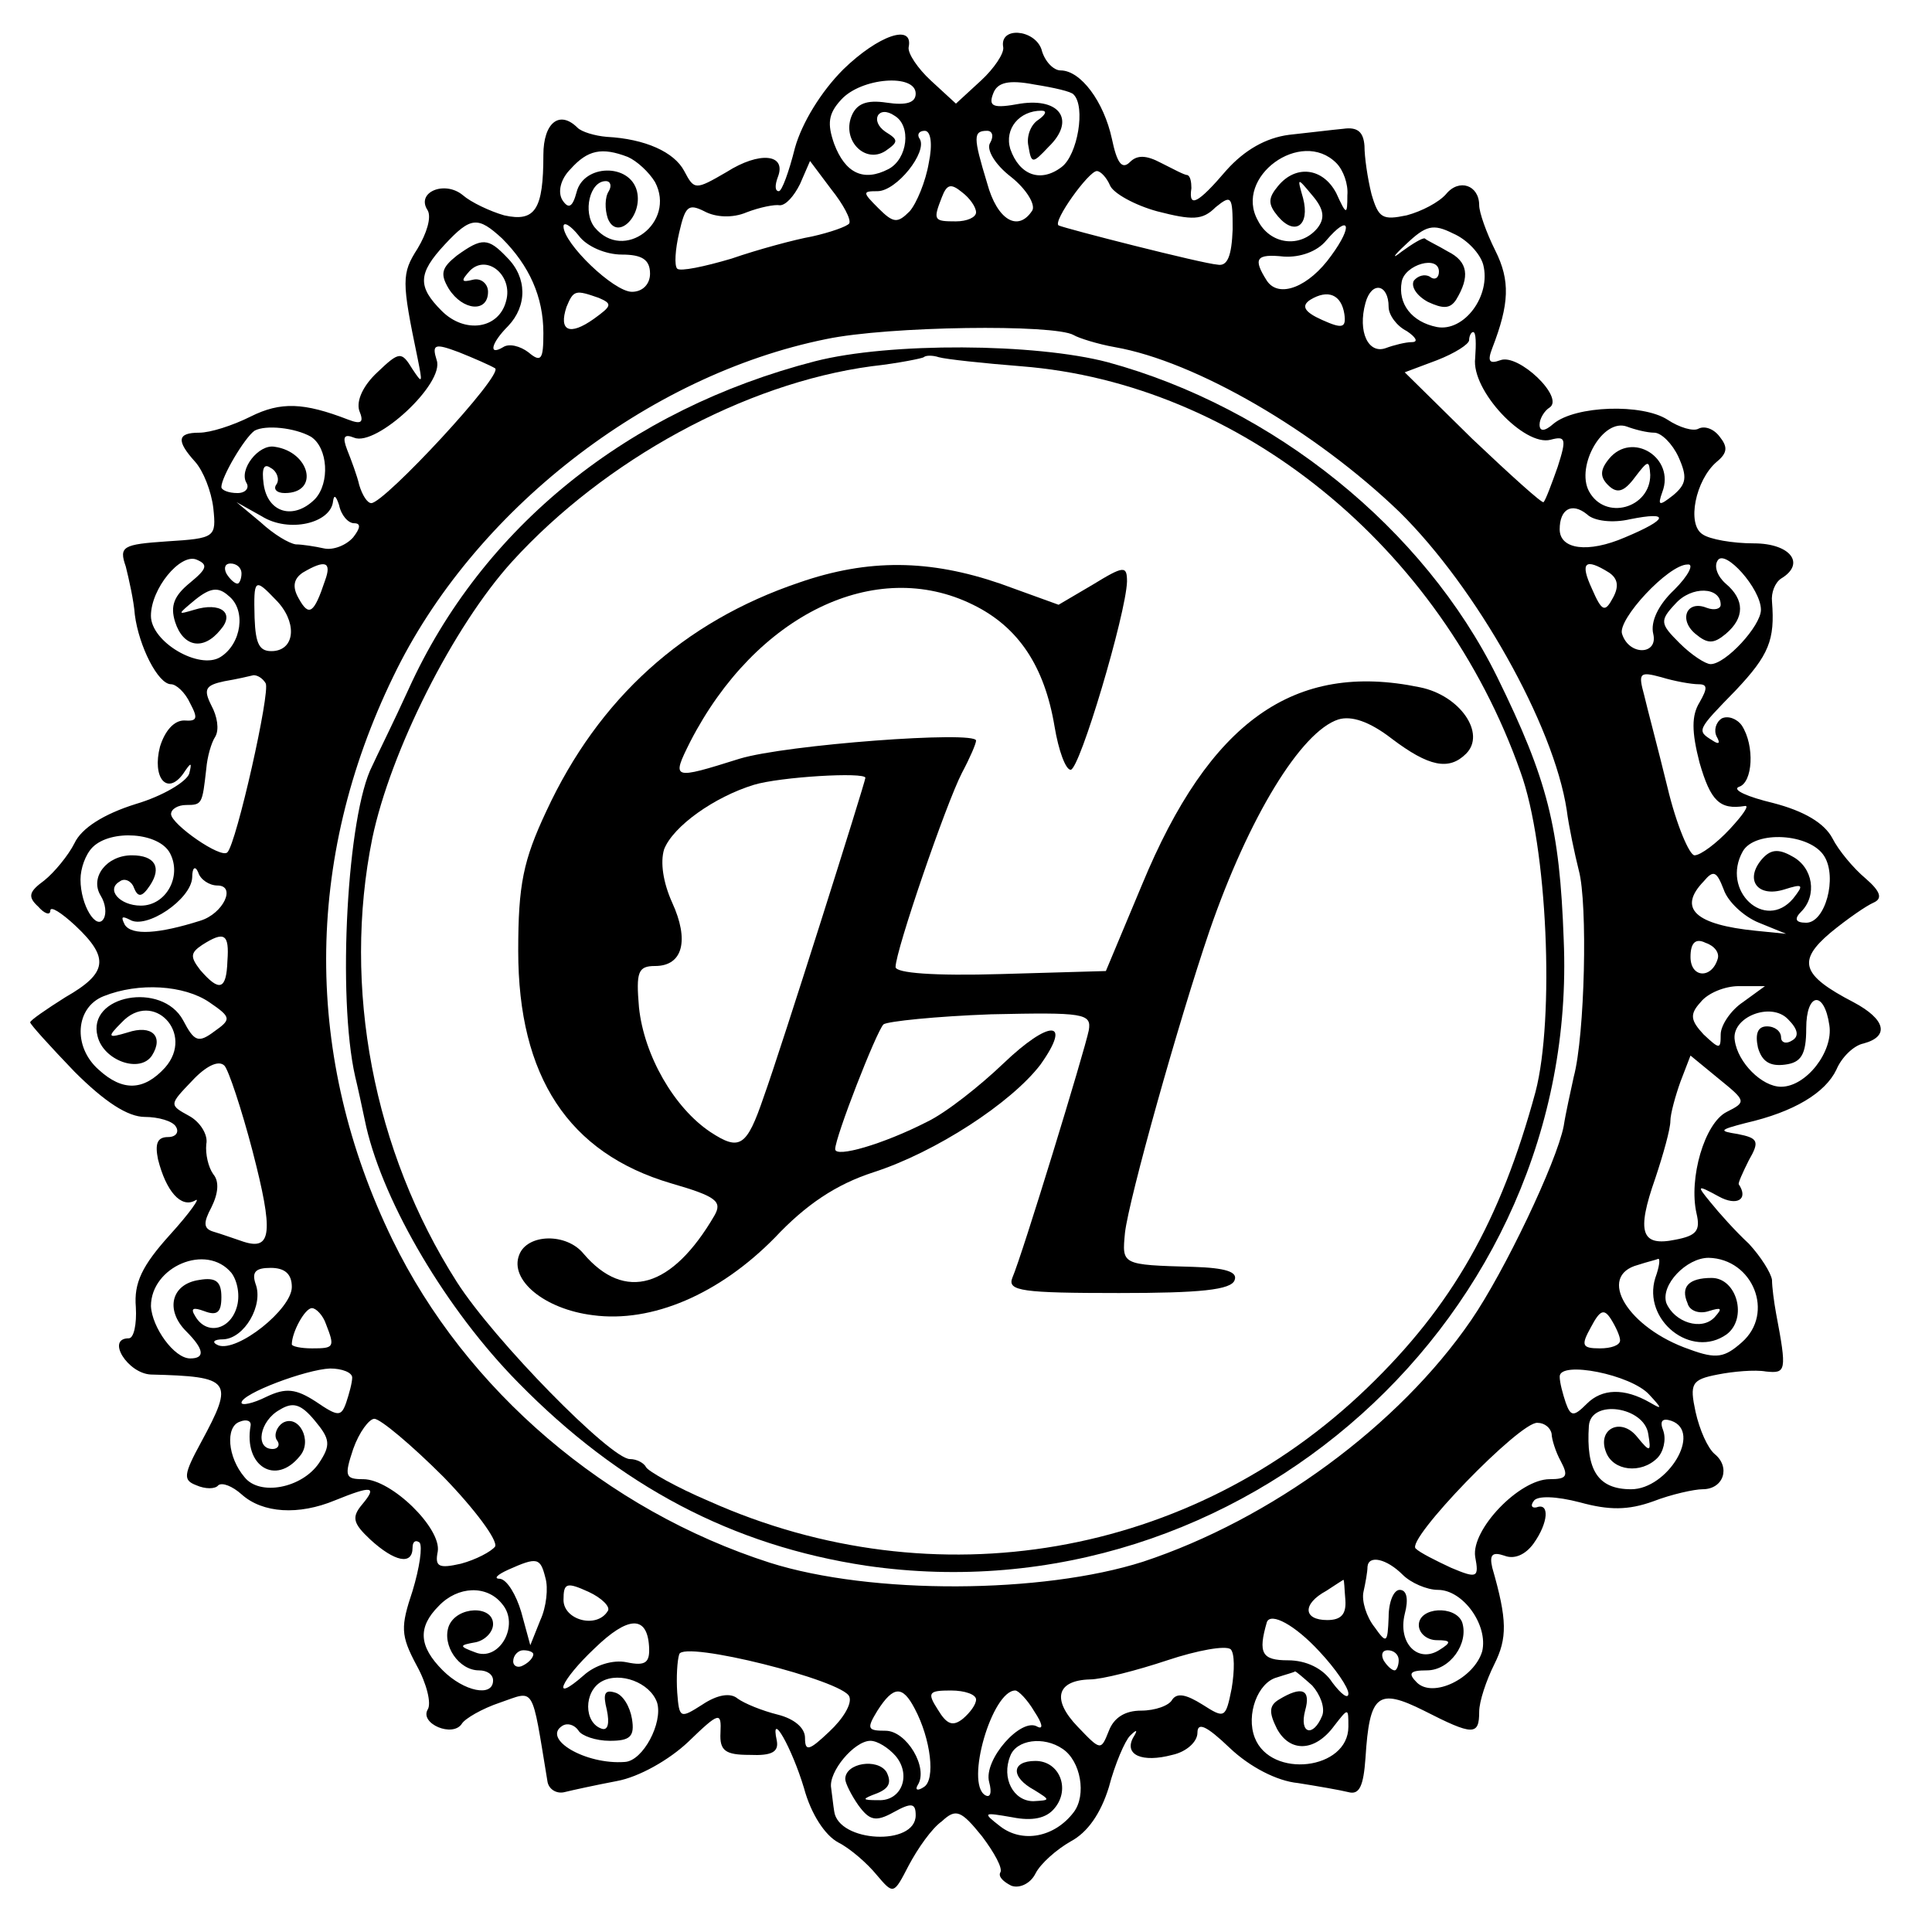
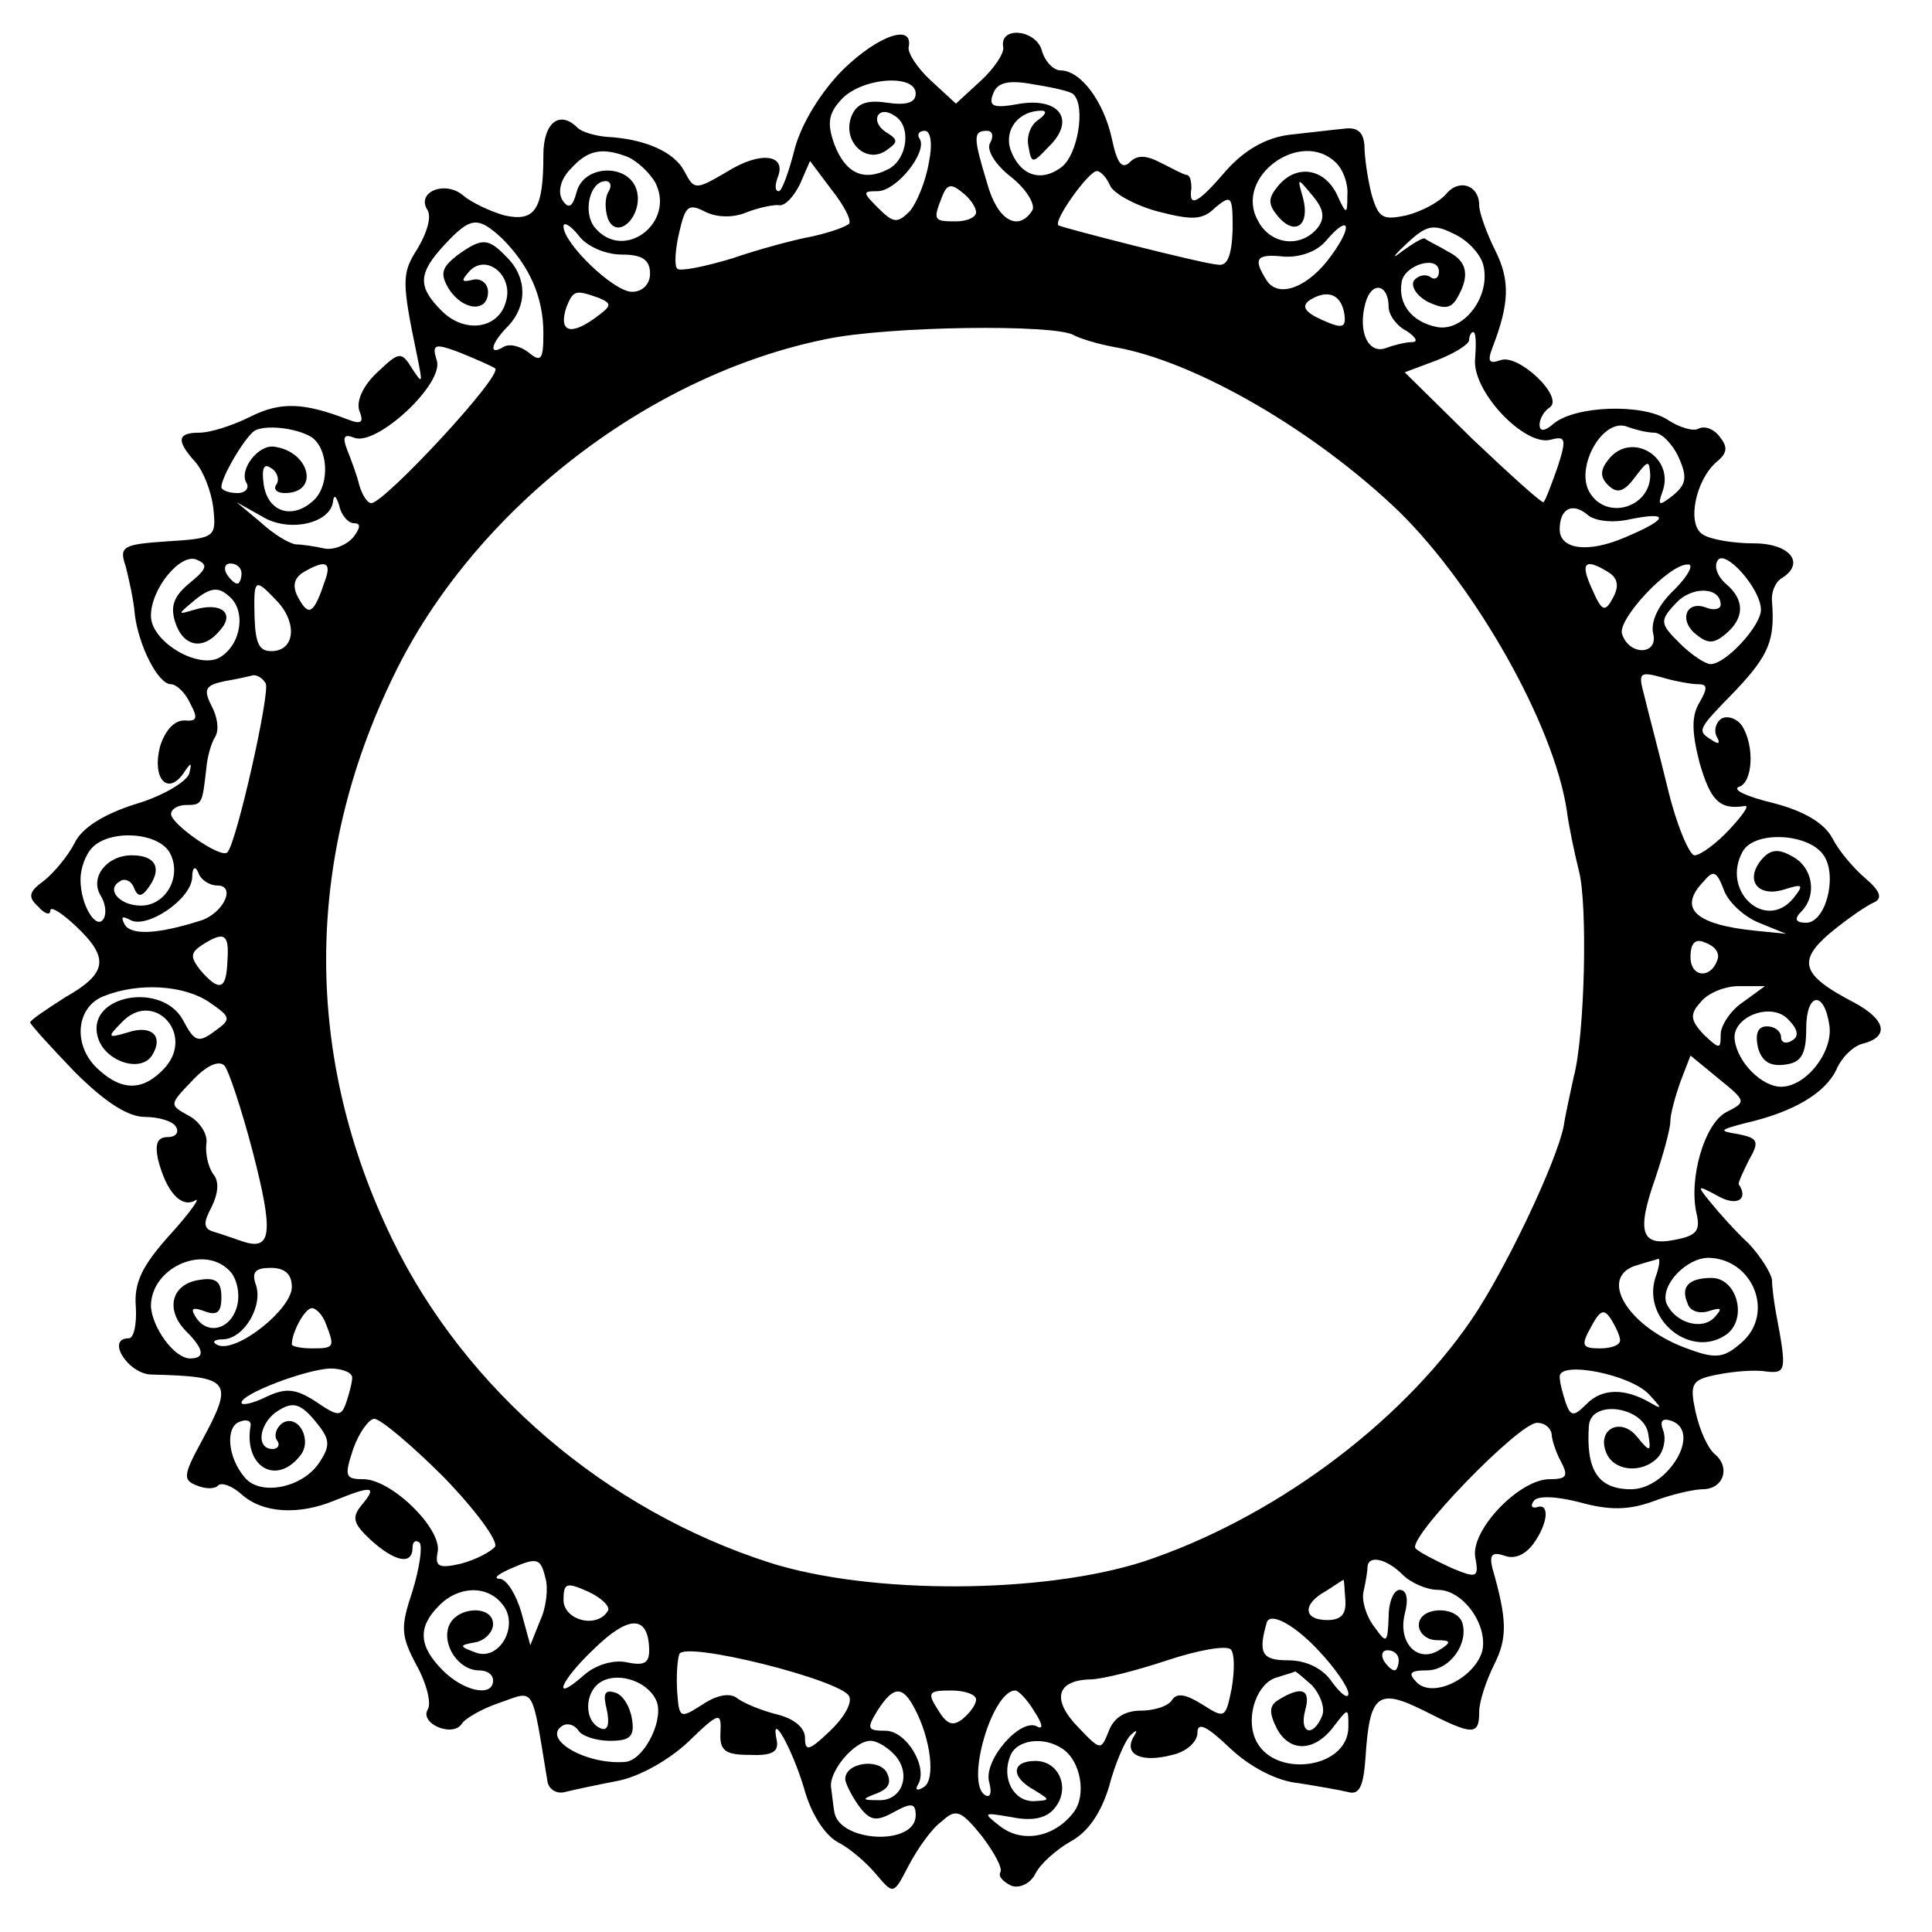
<svg xmlns="http://www.w3.org/2000/svg" version="1.0" width="192pt" height="192pt" viewBox="0 0 192 192" preserveAspectRatio="xMidYMid meet">
  <g transform="translate(0,192) scale(0.1,-0.1)" fill="#000000" stroke="none">
-     <path d="M838 1851 c-22 -22 -41 -53 -48 -78 -6 -24 -13 -43 -16 -43 -4 0 -4 6 -1 14 9 23 -18 26 -51 5 -31 -18 -32 -18 -42 1 -10 19 -39 32 -77 34 -12 1 -25 5 -29 9 -18 18 -34 5 -34 -27 0 -54 -8 -67 -39 -60 -14 4 -33 13 -41 20 -18 15 -47 3 -35 -15 4 -7 -1 -23 -10 -38 -16 -25 -16 -32 0 -109 5 -25 5 -26 -5 -11 -11 18 -13 18 -35 -3 -14 -13 -21 -28 -18 -38 5 -12 2 -14 -11 -9 -44 17 -67 18 -97 3 -18 -9 -40 -16 -51 -16 -22 0 -23 -8 -4 -29 8 -9 16 -29 18 -46 3 -29 2 -30 -46 -33 -44 -3 -48 -5 -41 -25 3 -12 8 -34 9 -48 4 -31 23 -69 36 -69 5 0 14 -8 19 -19 8 -15 7 -18 -6 -17 -10 0 -19 -10 -24 -26 -8 -31 7 -49 23 -27 8 12 9 12 6 0 -3 -8 -26 -22 -53 -30 -32 -10 -54 -24 -61 -39 -6 -12 -20 -29 -30 -37 -15 -11 -17 -16 -6 -26 6 -7 12 -9 12 -4 0 5 11 -2 25 -15 34 -32 32 -47 -10 -71 -19 -12 -35 -23 -35 -25 0 -2 20 -24 44 -49 30 -30 53 -45 70 -45 13 0 28 -4 31 -10 3 -5 0 -10 -8 -10 -11 0 -13 -7 -10 -22 8 -32 23 -49 37 -41 6 4 -5 -12 -25 -34 -28 -31 -36 -48 -34 -72 1 -17 -2 -31 -7 -31 -23 0 -1 -35 22 -36 80 -2 83 -6 50 -67 -18 -33 -18 -38 -5 -43 9 -4 19 -4 22 0 4 3 14 -1 23 -9 21 -19 57 -21 93 -6 37 15 42 14 27 -4 -11 -13 -9 -19 8 -35 24 -22 42 -26 42 -8 0 6 3 8 7 5 3 -4 0 -25 -7 -48 -12 -36 -12 -44 4 -74 10 -18 15 -38 11 -44 -8 -14 25 -28 34 -14 3 5 20 15 38 21 35 12 31 19 47 -78 1 -8 9 -13 17 -11 8 2 31 7 52 11 22 4 52 21 71 39 31 30 33 30 32 9 -1 -18 5 -22 29 -22 22 -1 29 3 27 14 -7 32 15 -7 27 -47 7 -26 21 -47 34 -54 12 -6 29 -21 38 -32 17 -20 17 -20 32 9 9 17 23 37 33 44 14 13 19 11 40 -15 12 -16 21 -32 18 -36 -2 -4 3 -9 11 -13 8 -3 19 2 24 12 5 10 21 24 35 32 17 9 30 28 38 54 6 23 16 46 21 51 7 7 8 6 3 -2 -9 -17 9 -25 39 -17 14 3 25 13 25 22 0 11 9 7 32 -15 20 -19 47 -33 68 -35 19 -3 42 -7 50 -9 11 -3 15 6 17 34 4 63 12 70 58 47 49 -25 55 -25 55 -1 0 10 7 31 15 47 13 26 13 44 -2 96 -3 13 0 16 12 12 10 -4 21 1 29 12 15 21 16 41 3 36 -5 -1 -6 2 -3 6 3 6 23 5 46 -1 29 -8 48 -8 73 1 18 7 41 12 49 12 21 0 28 22 12 35 -7 6 -15 24 -19 42 -6 28 -4 32 22 37 15 3 37 5 48 3 20 -2 21 0 10 58 -2 11 -4 26 -4 33 -1 7 -11 23 -23 36 -13 12 -30 31 -38 41 -14 17 -14 18 8 6 18 -10 30 -3 20 12 -1 1 4 12 10 24 11 19 9 22 -11 26 -19 3 -19 4 8 11 48 11 79 30 90 53 5 12 17 24 27 26 26 7 22 24 -10 41 -52 27 -56 41 -23 69 17 14 36 27 43 30 9 4 7 11 -8 24 -12 10 -27 28 -33 40 -8 15 -28 27 -59 35 -25 6 -41 13 -34 16 14 4 16 41 3 61 -5 7 -14 10 -20 7 -6 -4 -8 -12 -5 -18 4 -7 2 -8 -4 -4 -16 10 -16 10 23 50 33 35 39 50 36 88 -1 9 3 19 9 23 25 15 9 35 -27 35 -21 0 -44 4 -51 9 -16 10 -7 54 14 72 11 9 11 15 3 25 -6 8 -15 11 -21 8 -5 -3 -19 1 -31 9 -25 16 -91 14 -113 -4 -9 -8 -14 -8 -14 -1 0 6 5 14 10 17 15 10 -31 54 -49 47 -11 -4 -13 -1 -8 12 17 44 18 67 3 97 -9 18 -16 38 -16 45 0 20 -20 27 -33 11 -7 -8 -24 -17 -39 -21 -24 -5 -28 -3 -35 21 -4 16 -7 37 -7 48 -1 14 -7 19 -21 17 -11 -1 -35 -4 -54 -6 -23 -3 -44 -15 -62 -35 -29 -34 -38 -38 -35 -18 0 6 -1 12 -4 13 -3 0 -14 6 -26 12 -15 8 -24 8 -31 1 -8 -8 -13 -1 -18 23 -8 37 -31 68 -51 68 -7 0 -16 9 -19 21 -7 20 -42 23 -38 2 1 -6 -9 -21 -22 -33 l-25 -23 -25 23 c-13 12 -23 27 -22 33 5 24 -30 12 -65 -22z m72 -24 c0 -9 -9 -12 -29 -9 -20 3 -30 -1 -35 -14 -9 -24 14 -47 34 -34 13 9 13 11 0 19 -16 11 -7 27 9 16 17 -10 13 -43 -6 -53 -25 -13 -43 -4 -54 25 -7 20 -6 30 7 44 20 22 74 26 74 6z m157 -1 c12 -12 4 -60 -12 -72 -21 -16 -42 -8 -51 18 -6 20 9 38 31 38 6 0 4 -4 -3 -9 -8 -5 -12 -17 -10 -26 3 -18 4 -18 20 -1 27 26 12 49 -28 43 -27 -5 -32 -3 -27 10 4 11 15 14 41 9 19 -3 37 -7 39 -10z m-144 -68 c-3 -18 -12 -40 -19 -48 -12 -12 -16 -12 -31 3 -16 16 -16 17 -1 17 19 0 50 39 42 52 -3 4 -1 8 5 8 6 0 8 -13 4 -32z m61 20 c-4 -6 4 -21 21 -34 15 -12 24 -27 21 -33 -14 -22 -35 -10 -45 27 -14 46 -14 52 0 52 5 0 7 -5 3 -12z m-360 -14 c9 -4 21 -15 27 -25 21 -40 -31 -80 -60 -45 -12 15 -5 46 11 46 5 0 6 -5 3 -10 -4 -6 -4 -18 -1 -27 9 -23 35 2 29 27 -7 28 -53 27 -60 -1 -4 -15 -8 -17 -14 -8 -5 8 -2 21 8 31 17 19 31 22 57 12z m704 -6 c7 -7 12 -21 11 -32 0 -20 -1 -20 -11 2 -13 25 -40 29 -58 7 -10 -12 -10 -18 0 -30 17 -20 32 -9 25 18 -6 21 -6 21 9 3 12 -14 13 -23 5 -33 -17 -20 -47 -16 -59 8 -24 43 43 92 78 57z m-484 -60 c-2 -3 -19 -9 -37 -13 -17 -3 -54 -13 -80 -22 -27 -8 -51 -13 -54 -10 -3 3 -2 19 2 36 6 26 9 29 25 21 11 -6 28 -7 42 -1 13 5 28 8 33 7 6 0 14 9 20 21 l10 23 21 -28 c12 -15 20 -30 18 -34z m259 38 c3 -8 25 -20 47 -26 35 -9 45 -9 58 4 16 13 17 11 17 -22 -1 -26 -5 -37 -15 -35 -15 1 -152 36 -158 39 -6 4 30 54 38 54 4 0 10 -7 13 -14z m-133 -27 c0 -5 -9 -9 -20 -9 -22 0 -23 1 -14 24 5 13 9 14 20 5 8 -6 14 -15 14 -20z m-471 -26 c27 -27 41 -58 41 -94 0 -26 -2 -30 -15 -19 -8 6 -19 9 -25 5 -15 -9 -12 4 5 21 19 20 19 48 -1 68 -19 20 -25 20 -50 2 -15 -12 -17 -18 -8 -33 14 -22 39 -24 39 -3 0 8 -7 14 -15 12 -12 -3 -12 -1 -3 9 17 17 43 -5 36 -30 -7 -28 -41 -33 -64 -10 -24 24 -24 37 3 66 26 28 33 28 57 6z m119 -16 c20 0 28 -5 28 -19 0 -10 -7 -18 -18 -18 -18 0 -68 48 -68 65 0 5 7 1 15 -9 8 -11 27 -19 43 -19z m705 -1 c-22 -31 -52 -43 -64 -25 -14 22 -11 27 17 24 16 -1 33 5 42 16 23 27 27 15 5 -15z m151 -9 c8 -31 -19 -67 -46 -62 -25 5 -39 23 -35 45 3 17 37 27 37 10 0 -6 -4 -9 -9 -5 -5 3 -12 1 -16 -4 -3 -6 3 -15 14 -21 15 -7 22 -7 28 2 14 23 12 38 -8 48 -10 6 -21 11 -23 13 -2 1 -12 -5 -23 -13 -10 -8 -9 -5 4 7 20 19 27 21 47 11 14 -6 27 -20 30 -31z m-94 -42 c0 -8 8 -19 18 -24 9 -6 12 -11 5 -11 -6 0 -18 -3 -26 -6 -17 -6 -28 16 -20 45 6 22 23 19 23 -4z m-785 9 c14 -6 13 -8 -5 -21 -24 -17 -35 -12 -27 12 7 17 9 17 32 9z m741 -16 c2 -14 -2 -15 -22 -6 -18 8 -21 14 -12 20 18 11 31 5 34 -14z m-269 -21 c5 -3 24 -9 41 -12 80 -14 199 -83 283 -164 76 -75 153 -211 166 -296 2 -16 8 -44 12 -60 9 -33 6 -164 -5 -205 -3 -14 -8 -36 -10 -49 -7 -36 -59 -145 -92 -193 -72 -105 -199 -198 -326 -240 -100 -32 -270 -33 -371 -1 -162 52 -302 171 -375 321 -88 181 -88 377 1 560 79 164 252 299 430 335 62 13 227 15 246 4z m399 -23 c-4 -32 49 -88 75 -81 15 4 16 1 7 -27 -6 -17 -12 -33 -14 -35 -1 -2 -33 27 -71 63 l-67 66 32 12 c18 7 32 16 32 20 0 4 2 8 4 8 3 0 3 -12 2 -26z m-974 -10 c9 -6 -110 -134 -123 -134 -4 0 -9 8 -12 18 -2 9 -8 25 -12 35 -5 13 -3 16 7 12 22 -9 90 54 82 77 -5 16 -2 17 22 8 15 -6 31 -13 36 -16z m-183 -68 c17 -11 19 -46 4 -62 -21 -21 -47 -14 -51 15 -2 15 0 21 7 16 6 -3 9 -11 6 -16 -4 -5 0 -9 8 -9 35 0 25 41 -10 46 -16 3 -36 -23 -28 -36 3 -5 -1 -10 -9 -10 -9 0 -16 3 -16 6 0 10 23 49 33 56 11 6 40 3 56 -6z m1335 4 c7 0 18 -11 24 -24 9 -20 8 -27 -5 -38 -14 -11 -16 -11 -11 3 13 34 -30 61 -53 33 -9 -11 -9 -18 -1 -26 9 -9 16 -7 27 8 13 17 14 17 15 2 0 -33 -45 -46 -61 -16 -13 25 14 73 38 64 8 -3 20 -6 27 -6z m-1292 -90 c7 0 6 -5 -1 -14 -7 -8 -20 -13 -29 -11 -9 2 -22 4 -28 4 -7 1 -22 10 -35 22 l-24 20 25 -14 c27 -17 69 -7 71 15 1 7 3 5 6 -4 2 -10 9 -18 15 -18z m1268 4 c40 8 38 0 -5 -18 -37 -16 -65 -12 -65 8 0 20 12 27 27 15 7 -7 26 -9 43 -5z m-1431 -63 c-16 -13 -20 -23 -15 -39 8 -25 28 -29 45 -8 15 17 0 28 -26 20 -17 -5 -17 -5 1 10 15 12 23 13 33 4 18 -14 13 -48 -8 -61 -21 -13 -69 15 -69 41 0 27 29 62 45 56 12 -5 11 -9 -6 -23z m1561 -27 c0 -16 -35 -54 -50 -54 -5 0 -19 9 -31 21 -19 19 -20 22 -4 39 16 18 45 17 45 -1 0 -4 -6 -6 -14 -3 -20 8 -28 -12 -11 -26 12 -10 18 -10 30 0 19 16 19 34 0 50 -8 7 -12 17 -8 23 7 12 43 -28 43 -49z m-1510 36 c0 -5 -2 -10 -4 -10 -3 0 -8 5 -11 10 -3 6 -1 10 4 10 6 0 11 -4 11 -10z m83 -7 c-11 -33 -16 -36 -26 -18 -7 12 -5 20 4 26 22 13 29 11 22 -8z m1276 8 c9 -6 10 -14 4 -25 -8 -15 -11 -14 -21 9 -12 26 -7 31 17 16z m65 -17 c-16 -15 -24 -32 -21 -44 5 -21 -24 -22 -31 0 -5 14 46 69 65 69 7 1 1 -11 -13 -25z m-1390 -10 c21 -21 20 -49 -2 -51 -14 -1 -18 6 -19 33 -1 39 0 40 21 18z m-10 -83 c5 -8 -29 -159 -38 -168 -6 -7 -56 28 -56 38 0 5 7 9 15 9 16 0 16 1 20 36 1 12 5 26 9 32 4 7 2 20 -4 31 -8 16 -6 20 13 24 12 2 25 5 29 6 4 0 9 -3 12 -8z m1424 -1 c9 0 9 -4 1 -18 -8 -13 -8 -29 0 -60 11 -38 20 -47 45 -43 5 1 -2 -9 -15 -23 -13 -14 -29 -26 -35 -26 -5 0 -18 30 -27 68 -9 37 -20 78 -23 91 -6 22 -5 24 17 18 13 -4 30 -7 37 -7z m-1519 -168 c12 -23 -4 -52 -29 -52 -21 0 -35 16 -21 24 5 4 12 0 14 -6 4 -10 8 -10 16 2 12 18 5 30 -18 30 -25 0 -42 -22 -31 -40 5 -8 6 -18 3 -23 -7 -12 -23 13 -23 39 0 11 5 25 12 32 18 18 66 15 77 -6z m1644 -3 c13 -21 1 -66 -18 -66 -11 0 -12 4 -5 11 16 16 12 44 -9 55 -14 8 -22 7 -31 -4 -16 -20 -3 -37 23 -29 19 6 20 5 9 -9 -28 -33 -72 8 -50 47 12 21 67 18 81 -5z m-1597 -29 c19 0 6 -28 -17 -35 -41 -13 -68 -15 -75 -4 -4 8 -3 9 5 5 16 -10 61 20 62 42 0 10 3 12 6 5 2 -7 11 -13 19 -13z m1532 -37 l27 -11 -30 3 c-60 6 -78 22 -52 49 10 12 13 10 20 -8 4 -12 20 -27 35 -33z m-1522 -38 c-1 -29 -8 -31 -27 -9 -10 13 -10 17 2 25 22 14 27 11 25 -16z m1481 2 c-6 -20 -27 -19 -27 2 0 14 5 19 15 14 9 -3 14 -10 12 -16z m-1499 -43 c22 -15 22 -17 5 -29 -16 -12 -20 -10 -31 11 -21 39 -96 25 -85 -16 6 -24 42 -37 54 -19 12 19 0 31 -24 23 -20 -6 -21 -5 -6 10 31 33 73 -11 43 -45 -21 -23 -42 -24 -66 -2 -26 23 -23 62 5 73 35 14 80 11 105 -6z m1524 0 c-12 -8 -22 -23 -22 -32 0 -15 -1 -15 -17 0 -13 14 -14 20 -3 32 7 9 24 16 38 16 l26 0 -22 -16z m86 -23 c4 -26 -23 -61 -48 -61 -19 0 -43 24 -46 46 -4 23 36 39 53 21 10 -10 11 -17 4 -21 -6 -4 -11 -2 -11 3 0 6 -6 11 -14 11 -9 0 -12 -7 -9 -21 4 -14 12 -19 27 -17 16 2 21 10 21 36 0 36 18 38 23 3z m-1567 -125 c21 -81 19 -99 -9 -90 -9 3 -23 8 -30 10 -10 3 -10 9 -2 24 7 14 8 26 2 33 -5 7 -8 20 -7 30 2 9 -6 22 -17 28 -20 11 -20 11 3 35 13 14 26 21 32 15 4 -4 17 -43 28 -85z m1465 39 c-22 -11 -38 -66 -30 -101 4 -17 0 -22 -21 -26 -34 -7 -39 7 -20 61 8 24 15 49 15 57 0 7 5 25 10 39 l10 26 28 -23 c27 -22 28 -23 8 -33z m-1486 -160 c6 -8 9 -23 5 -35 -7 -22 -30 -27 -41 -8 -5 8 -2 9 9 5 13 -5 17 -1 17 14 0 15 -5 20 -22 17 -28 -4 -34 -30 -13 -51 18 -18 19 -27 4 -27 -16 0 -38 31 -39 52 0 39 55 63 80 33z m1415 -5 c-13 -42 36 -81 71 -56 21 16 10 56 -15 56 -23 0 -31 -9 -24 -25 2 -8 12 -11 21 -8 13 4 14 3 6 -6 -13 -14 -40 -5 -48 14 -6 18 20 45 42 45 44 -1 66 -55 33 -84 -17 -15 -25 -17 -52 -7 -61 21 -93 73 -51 84 9 3 18 5 20 6 2 0 1 -8 -3 -19z m-1355 -9 c0 -22 -54 -65 -73 -58 -7 3 -5 6 5 6 21 1 40 34 32 55 -4 12 0 16 15 16 14 0 21 -6 21 -19z m34 -37 c9 -23 8 -24 -14 -24 -11 0 -20 2 -20 4 0 12 13 36 20 36 4 0 11 -7 14 -16z m1286 -16 c0 -5 -9 -8 -20 -8 -18 0 -19 3 -9 21 9 17 13 19 20 8 5 -8 9 -17 9 -21z m-1260 -37 c0 -5 -3 -16 -6 -25 -5 -14 -8 -14 -30 1 -20 13 -30 14 -49 5 -14 -7 -25 -9 -25 -6 0 9 64 33 88 34 12 0 22 -4 22 -9z m1289 -17 c13 -14 13 -15 1 -8 -26 15 -48 14 -63 -1 -13 -13 -16 -13 -21 1 -3 9 -6 20 -6 26 0 16 71 2 89 -18z m-1322 -68 c-17 -25 -59 -33 -74 -14 -17 20 -19 50 -5 55 7 3 12 1 11 -4 -7 -40 25 -60 49 -30 13 15 -1 42 -17 33 -6 -4 -9 -12 -6 -17 4 -5 1 -9 -4 -9 -18 0 -13 28 7 39 13 8 21 6 35 -11 15 -18 16 -24 4 -42z m1321 29 c3 -18 2 -19 -11 -3 -16 20 -40 8 -31 -15 7 -19 35 -22 51 -6 6 6 9 18 6 27 -4 10 -1 13 8 10 31 -11 -4 -68 -40 -68 -33 0 -45 19 -42 63 2 27 55 19 59 -8z m-1197 -43 c31 -32 54 -63 51 -69 -4 -5 -19 -13 -34 -17 -22 -5 -26 -3 -23 12 4 23 -46 72 -74 72 -18 0 -19 3 -10 30 6 17 16 30 21 30 6 0 37 -26 69 -58z m1101 43 c0 -5 4 -18 9 -27 8 -15 6 -18 -11 -18 -30 0 -78 -50 -74 -77 4 -21 2 -22 -24 -11 -15 7 -31 15 -35 19 -11 8 104 127 121 125 7 0 13 -5 14 -11z m-1000 -143 c3 -10 1 -29 -5 -42 l-10 -25 -9 33 c-5 17 -14 32 -21 33 -7 0 -3 4 8 9 29 13 32 12 37 -8z m852 3 c8 -8 24 -15 35 -15 25 0 50 -35 44 -61 -8 -27 -49 -47 -65 -31 -9 9 -7 12 10 12 23 0 42 27 35 48 -7 17 -43 15 -43 -3 0 -8 8 -15 18 -15 14 0 15 -2 2 -10 -21 -13 -41 7 -34 36 4 15 2 24 -5 24 -6 0 -11 -12 -11 -27 -1 -26 -2 -27 -14 -10 -8 10 -13 26 -11 35 2 9 4 20 4 25 1 12 19 8 35 -8z m-790 -36 c-11 -18 -44 -9 -44 11 0 17 3 18 25 8 13 -6 22 -15 19 -19z m733 11 c1 -14 -4 -20 -18 -20 -24 0 -25 16 -1 29 9 6 17 11 17 11 1 0 1 -9 2 -20z m-838 -4 c18 -21 -3 -58 -27 -48 -16 6 -16 7 1 10 9 2 17 10 17 18 0 19 -36 18 -44 -2 -7 -19 10 -44 30 -44 8 0 14 -4 14 -10 0 -17 -29 -11 -50 10 -24 24 -25 43 -4 64 19 20 48 21 63 2z m146 -42 c1 -16 -3 -20 -22 -16 -14 3 -32 -3 -43 -13 -33 -29 -23 -5 11 27 33 32 52 33 54 2z m666 -5 c16 -17 29 -36 29 -42 0 -6 -7 -1 -16 11 -9 14 -26 22 -44 22 -26 0 -30 7 -21 38 4 10 28 -3 52 -29z m-467 -45 c3 -7 -6 -22 -20 -35 -20 -19 -24 -20 -24 -6 0 10 -11 19 -27 23 -16 4 -33 11 -40 16 -7 6 -20 4 -35 -6 -22 -14 -23 -14 -25 12 -1 15 0 32 2 38 4 14 163 -26 169 -42z m380 8 c-6 -30 -7 -30 -29 -16 -16 10 -25 12 -30 5 -3 -6 -17 -11 -31 -11 -16 0 -27 -7 -32 -20 -8 -20 -8 -20 -31 4 -26 27 -21 46 12 47 12 0 47 9 77 19 30 10 58 15 63 11 4 -4 4 -21 1 -39z m-694 34 c0 -3 -4 -8 -10 -11 -5 -3 -10 -1 -10 4 0 6 5 11 10 11 6 0 10 -2 10 -4z m860 -6 c0 -5 -2 -10 -4 -10 -3 0 -8 5 -11 10 -3 6 -1 10 4 10 6 0 11 -4 11 -10z m-737 -42 c6 -20 -14 -58 -32 -59 -39 -3 -83 23 -62 36 5 3 12 1 16 -5 3 -5 17 -10 31 -10 20 0 25 4 22 22 -2 12 -9 24 -17 26 -10 3 -12 -1 -8 -17 3 -14 1 -21 -5 -19 -18 6 -18 37 0 47 18 10 48 -1 55 -21z m651 17 c8 -9 13 -22 10 -30 -9 -22 -23 -18 -17 5 6 21 -3 25 -26 11 -10 -6 -10 -13 -2 -29 13 -24 38 -23 57 3 14 18 14 18 14 -1 0 -43 -77 -52 -93 -11 -9 23 3 55 22 60 9 3 17 5 18 6 1 0 8 -6 17 -14z m-395 -23 c16 -30 21 -71 9 -78 -6 -4 -9 -3 -6 2 11 17 -11 54 -32 54 -18 0 -19 2 -8 20 16 25 25 25 37 2z m61 9 c0 -5 -6 -13 -13 -19 -10 -8 -16 -6 -25 9 -11 17 -9 19 13 19 14 0 25 -4 25 -9z m58 -12 c8 -12 9 -18 3 -15 -16 10 -54 -33 -48 -55 3 -11 1 -16 -4 -13 -20 12 7 104 30 104 3 0 12 -9 19 -21z m-138 -44 c16 -19 6 -45 -17 -44 -17 0 -17 1 -1 7 12 5 14 11 9 21 -9 14 -41 9 -41 -7 0 -4 6 -16 13 -26 11 -15 17 -17 35 -7 18 10 22 9 22 -3 0 -31 -77 -27 -81 4 -1 6 -2 16 -3 23 -3 16 23 47 39 47 7 0 18 -7 25 -15z m166 7 c18 -12 24 -46 11 -63 -19 -25 -51 -31 -73 -14 -18 14 -17 14 12 9 20 -4 34 -1 42 9 16 19 5 47 -19 47 -24 0 -25 -16 -1 -29 16 -10 16 -10 -1 -11 -20 0 -32 23 -23 45 6 16 33 20 52 7z" />
-     <path d="M810 1561 c-186 -48 -331 -165 -404 -326 -15 -33 -32 -67 -36 -76 -25 -48 -35 -230 -17 -309 2 -8 7 -31 11 -50 18 -77 80 -182 151 -254 101 -103 213 -162 346 -182 372 -54 709 248 693 622 -4 112 -16 159 -66 261 -73 148 -222 268 -387 313 -72 19 -217 20 -291 1z m205 -5 c217 -17 417 -179 496 -403 27 -74 34 -245 15 -318 -35 -129 -83 -213 -167 -294 -175 -169 -430 -213 -654 -113 -33 14 -61 30 -63 34 -2 4 -9 8 -16 8 -19 0 -135 118 -172 176 -83 130 -114 293 -84 441 18 86 80 210 139 275 92 101 231 177 357 194 27 3 51 8 52 9 2 2 9 2 15 0 7 -2 44 -6 82 -9z" />
-     <path d="M794 1341 c-115 -39 -199 -115 -251 -227 -23 -49 -28 -73 -28 -139 0 -125 50 -201 152 -231 45 -13 51 -18 43 -32 -42 -72 -89 -86 -130 -38 -17 21 -56 20 -64 -1 -10 -25 25 -54 73 -60 59 -8 126 21 181 77 31 33 61 53 98 65 62 20 137 69 166 107 32 45 9 45 -37 1 -23 -22 -57 -49 -76 -58 -43 -22 -91 -36 -91 -27 0 12 41 117 48 124 4 3 52 8 107 10 92 2 100 1 97 -16 -4 -20 -66 -223 -76 -246 -5 -13 10 -15 106 -15 80 0 112 3 115 13 3 8 -9 12 -41 13 -72 2 -71 2 -68 34 4 34 53 209 84 300 39 113 91 198 128 210 13 4 31 -2 53 -19 37 -28 57 -32 74 -15 20 20 -6 58 -46 66 -125 26 -209 -34 -276 -196 l-36 -86 -104 -3 c-67 -2 -105 1 -105 7 0 16 50 162 66 193 8 15 14 29 14 32 0 10 -189 -4 -235 -18 -67 -21 -68 -21 -49 17 65 126 184 184 281 136 45 -22 71 -61 81 -121 4 -24 11 -43 16 -43 9 0 55 155 56 187 0 16 -3 16 -34 -3 l-34 -20 -58 21 c-70 24 -131 25 -200 1z m66 -194 c0 -4 -84 -270 -101 -317 -17 -50 -24 -54 -53 -35 -36 24 -66 76 -71 124 -3 35 -1 41 16 41 28 0 34 26 17 63 -9 20 -12 40 -8 53 9 23 50 52 89 64 26 8 111 13 111 7z" />
+     <path d="M838 1851 c-22 -22 -41 -53 -48 -78 -6 -24 -13 -43 -16 -43 -4 0 -4 6 -1 14 9 23 -18 26 -51 5 -31 -18 -32 -18 -42 1 -10 19 -39 32 -77 34 -12 1 -25 5 -29 9 -18 18 -34 5 -34 -27 0 -54 -8 -67 -39 -60 -14 4 -33 13 -41 20 -18 15 -47 3 -35 -15 4 -7 -1 -23 -10 -38 -16 -25 -16 -32 0 -109 5 -25 5 -26 -5 -11 -11 18 -13 18 -35 -3 -14 -13 -21 -28 -18 -38 5 -12 2 -14 -11 -9 -44 17 -67 18 -97 3 -18 -9 -40 -16 -51 -16 -22 0 -23 -8 -4 -29 8 -9 16 -29 18 -46 3 -29 2 -30 -46 -33 -44 -3 -48 -5 -41 -25 3 -12 8 -34 9 -48 4 -31 23 -69 36 -69 5 0 14 -8 19 -19 8 -15 7 -18 -6 -17 -10 0 -19 -10 -24 -26 -8 -31 7 -49 23 -27 8 12 9 12 6 0 -3 -8 -26 -22 -53 -30 -32 -10 -54 -24 -61 -39 -6 -12 -20 -29 -30 -37 -15 -11 -17 -16 -6 -26 6 -7 12 -9 12 -4 0 5 11 -2 25 -15 34 -32 32 -47 -10 -71 -19 -12 -35 -23 -35 -25 0 -2 20 -24 44 -49 30 -30 53 -45 70 -45 13 0 28 -4 31 -10 3 -5 0 -10 -8 -10 -11 0 -13 -7 -10 -22 8 -32 23 -49 37 -41 6 4 -5 -12 -25 -34 -28 -31 -36 -48 -34 -72 1 -17 -2 -31 -7 -31 -23 0 -1 -35 22 -36 80 -2 83 -6 50 -67 -18 -33 -18 -38 -5 -43 9 -4 19 -4 22 0 4 3 14 -1 23 -9 21 -19 57 -21 93 -6 37 15 42 14 27 -4 -11 -13 -9 -19 8 -35 24 -22 42 -26 42 -8 0 6 3 8 7 5 3 -4 0 -25 -7 -48 -12 -36 -12 -44 4 -74 10 -18 15 -38 11 -44 -8 -14 25 -28 34 -14 3 5 20 15 38 21 35 12 31 19 47 -78 1 -8 9 -13 17 -11 8 2 31 7 52 11 22 4 52 21 71 39 31 30 33 30 32 9 -1 -18 5 -22 29 -22 22 -1 29 3 27 14 -7 32 15 -7 27 -47 7 -26 21 -47 34 -54 12 -6 29 -21 38 -32 17 -20 17 -20 32 9 9 17 23 37 33 44 14 13 19 11 40 -15 12 -16 21 -32 18 -36 -2 -4 3 -9 11 -13 8 -3 19 2 24 12 5 10 21 24 35 32 17 9 30 28 38 54 6 23 16 46 21 51 7 7 8 6 3 -2 -9 -17 9 -25 39 -17 14 3 25 13 25 22 0 11 9 7 32 -15 20 -19 47 -33 68 -35 19 -3 42 -7 50 -9 11 -3 15 6 17 34 4 63 12 70 58 47 49 -25 55 -25 55 -1 0 10 7 31 15 47 13 26 13 44 -2 96 -3 13 0 16 12 12 10 -4 21 1 29 12 15 21 16 41 3 36 -5 -1 -6 2 -3 6 3 6 23 5 46 -1 29 -8 48 -8 73 1 18 7 41 12 49 12 21 0 28 22 12 35 -7 6 -15 24 -19 42 -6 28 -4 32 22 37 15 3 37 5 48 3 20 -2 21 0 10 58 -2 11 -4 26 -4 33 -1 7 -11 23 -23 36 -13 12 -30 31 -38 41 -14 17 -14 18 8 6 18 -10 30 -3 20 12 -1 1 4 12 10 24 11 19 9 22 -11 26 -19 3 -19 4 8 11 48 11 79 30 90 53 5 12 17 24 27 26 26 7 22 24 -10 41 -52 27 -56 41 -23 69 17 14 36 27 43 30 9 4 7 11 -8 24 -12 10 -27 28 -33 40 -8 15 -28 27 -59 35 -25 6 -41 13 -34 16 14 4 16 41 3 61 -5 7 -14 10 -20 7 -6 -4 -8 -12 -5 -18 4 -7 2 -8 -4 -4 -16 10 -16 10 23 50 33 35 39 50 36 88 -1 9 3 19 9 23 25 15 9 35 -27 35 -21 0 -44 4 -51 9 -16 10 -7 54 14 72 11 9 11 15 3 25 -6 8 -15 11 -21 8 -5 -3 -19 1 -31 9 -25 16 -91 14 -113 -4 -9 -8 -14 -8 -14 -1 0 6 5 14 10 17 15 10 -31 54 -49 47 -11 -4 -13 -1 -8 12 17 44 18 67 3 97 -9 18 -16 38 -16 45 0 20 -20 27 -33 11 -7 -8 -24 -17 -39 -21 -24 -5 -28 -3 -35 21 -4 16 -7 37 -7 48 -1 14 -7 19 -21 17 -11 -1 -35 -4 -54 -6 -23 -3 -44 -15 -62 -35 -29 -34 -38 -38 -35 -18 0 6 -1 12 -4 13 -3 0 -14 6 -26 12 -15 8 -24 8 -31 1 -8 -8 -13 -1 -18 23 -8 37 -31 68 -51 68 -7 0 -16 9 -19 21 -7 20 -42 23 -38 2 1 -6 -9 -21 -22 -33 l-25 -23 -25 23 c-13 12 -23 27 -22 33 5 24 -30 12 -65 -22z m72 -24 c0 -9 -9 -12 -29 -9 -20 3 -30 -1 -35 -14 -9 -24 14 -47 34 -34 13 9 13 11 0 19 -16 11 -7 27 9 16 17 -10 13 -43 -6 -53 -25 -13 -43 -4 -54 25 -7 20 -6 30 7 44 20 22 74 26 74 6z m157 -1 c12 -12 4 -60 -12 -72 -21 -16 -42 -8 -51 18 -6 20 9 38 31 38 6 0 4 -4 -3 -9 -8 -5 -12 -17 -10 -26 3 -18 4 -18 20 -1 27 26 12 49 -28 43 -27 -5 -32 -3 -27 10 4 11 15 14 41 9 19 -3 37 -7 39 -10z m-144 -68 c-3 -18 -12 -40 -19 -48 -12 -12 -16 -12 -31 3 -16 16 -16 17 -1 17 19 0 50 39 42 52 -3 4 -1 8 5 8 6 0 8 -13 4 -32z m61 20 c-4 -6 4 -21 21 -34 15 -12 24 -27 21 -33 -14 -22 -35 -10 -45 27 -14 46 -14 52 0 52 5 0 7 -5 3 -12z m-360 -14 c9 -4 21 -15 27 -25 21 -40 -31 -80 -60 -45 -12 15 -5 46 11 46 5 0 6 -5 3 -10 -4 -6 -4 -18 -1 -27 9 -23 35 2 29 27 -7 28 -53 27 -60 -1 -4 -15 -8 -17 -14 -8 -5 8 -2 21 8 31 17 19 31 22 57 12z m704 -6 c7 -7 12 -21 11 -32 0 -20 -1 -20 -11 2 -13 25 -40 29 -58 7 -10 -12 -10 -18 0 -30 17 -20 32 -9 25 18 -6 21 -6 21 9 3 12 -14 13 -23 5 -33 -17 -20 -47 -16 -59 8 -24 43 43 92 78 57z m-484 -60 c-2 -3 -19 -9 -37 -13 -17 -3 -54 -13 -80 -22 -27 -8 -51 -13 -54 -10 -3 3 -2 19 2 36 6 26 9 29 25 21 11 -6 28 -7 42 -1 13 5 28 8 33 7 6 0 14 9 20 21 l10 23 21 -28 c12 -15 20 -30 18 -34z m259 38 c3 -8 25 -20 47 -26 35 -9 45 -9 58 4 16 13 17 11 17 -22 -1 -26 -5 -37 -15 -35 -15 1 -152 36 -158 39 -6 4 30 54 38 54 4 0 10 -7 13 -14z m-133 -27 c0 -5 -9 -9 -20 -9 -22 0 -23 1 -14 24 5 13 9 14 20 5 8 -6 14 -15 14 -20z m-471 -26 c27 -27 41 -58 41 -94 0 -26 -2 -30 -15 -19 -8 6 -19 9 -25 5 -15 -9 -12 4 5 21 19 20 19 48 -1 68 -19 20 -25 20 -50 2 -15 -12 -17 -18 -8 -33 14 -22 39 -24 39 -3 0 8 -7 14 -15 12 -12 -3 -12 -1 -3 9 17 17 43 -5 36 -30 -7 -28 -41 -33 -64 -10 -24 24 -24 37 3 66 26 28 33 28 57 6z m119 -16 c20 0 28 -5 28 -19 0 -10 -7 -18 -18 -18 -18 0 -68 48 -68 65 0 5 7 1 15 -9 8 -11 27 -19 43 -19z m705 -1 c-22 -31 -52 -43 -64 -25 -14 22 -11 27 17 24 16 -1 33 5 42 16 23 27 27 15 5 -15z m151 -9 c8 -31 -19 -67 -46 -62 -25 5 -39 23 -35 45 3 17 37 27 37 10 0 -6 -4 -9 -9 -5 -5 3 -12 1 -16 -4 -3 -6 3 -15 14 -21 15 -7 22 -7 28 2 14 23 12 38 -8 48 -10 6 -21 11 -23 13 -2 1 -12 -5 -23 -13 -10 -8 -9 -5 4 7 20 19 27 21 47 11 14 -6 27 -20 30 -31z m-94 -42 c0 -8 8 -19 18 -24 9 -6 12 -11 5 -11 -6 0 -18 -3 -26 -6 -17 -6 -28 16 -20 45 6 22 23 19 23 -4z m-785 9 c14 -6 13 -8 -5 -21 -24 -17 -35 -12 -27 12 7 17 9 17 32 9z m741 -16 c2 -14 -2 -15 -22 -6 -18 8 -21 14 -12 20 18 11 31 5 34 -14z m-269 -21 c5 -3 24 -9 41 -12 80 -14 199 -83 283 -164 76 -75 153 -211 166 -296 2 -16 8 -44 12 -60 9 -33 6 -164 -5 -205 -3 -14 -8 -36 -10 -49 -7 -36 -59 -145 -92 -193 -72 -105 -199 -198 -326 -240 -100 -32 -270 -33 -371 -1 -162 52 -302 171 -375 321 -88 181 -88 377 1 560 79 164 252 299 430 335 62 13 227 15 246 4z m399 -23 c-4 -32 49 -88 75 -81 15 4 16 1 7 -27 -6 -17 -12 -33 -14 -35 -1 -2 -33 27 -71 63 l-67 66 32 12 c18 7 32 16 32 20 0 4 2 8 4 8 3 0 3 -12 2 -26z m-974 -10 c9 -6 -110 -134 -123 -134 -4 0 -9 8 -12 18 -2 9 -8 25 -12 35 -5 13 -3 16 7 12 22 -9 90 54 82 77 -5 16 -2 17 22 8 15 -6 31 -13 36 -16z m-183 -68 c17 -11 19 -46 4 -62 -21 -21 -47 -14 -51 15 -2 15 0 21 7 16 6 -3 9 -11 6 -16 -4 -5 0 -9 8 -9 35 0 25 41 -10 46 -16 3 -36 -23 -28 -36 3 -5 -1 -10 -9 -10 -9 0 -16 3 -16 6 0 10 23 49 33 56 11 6 40 3 56 -6z m1335 4 c7 0 18 -11 24 -24 9 -20 8 -27 -5 -38 -14 -11 -16 -11 -11 3 13 34 -30 61 -53 33 -9 -11 -9 -18 -1 -26 9 -9 16 -7 27 8 13 17 14 17 15 2 0 -33 -45 -46 -61 -16 -13 25 14 73 38 64 8 -3 20 -6 27 -6z m-1292 -90 c7 0 6 -5 -1 -14 -7 -8 -20 -13 -29 -11 -9 2 -22 4 -28 4 -7 1 -22 10 -35 22 l-24 20 25 -14 c27 -17 69 -7 71 15 1 7 3 5 6 -4 2 -10 9 -18 15 -18z m1268 4 c40 8 38 0 -5 -18 -37 -16 -65 -12 -65 8 0 20 12 27 27 15 7 -7 26 -9 43 -5z m-1431 -63 c-16 -13 -20 -23 -15 -39 8 -25 28 -29 45 -8 15 17 0 28 -26 20 -17 -5 -17 -5 1 10 15 12 23 13 33 4 18 -14 13 -48 -8 -61 -21 -13 -69 15 -69 41 0 27 29 62 45 56 12 -5 11 -9 -6 -23z m1561 -27 c0 -16 -35 -54 -50 -54 -5 0 -19 9 -31 21 -19 19 -20 22 -4 39 16 18 45 17 45 -1 0 -4 -6 -6 -14 -3 -20 8 -28 -12 -11 -26 12 -10 18 -10 30 0 19 16 19 34 0 50 -8 7 -12 17 -8 23 7 12 43 -28 43 -49z m-1510 36 c0 -5 -2 -10 -4 -10 -3 0 -8 5 -11 10 -3 6 -1 10 4 10 6 0 11 -4 11 -10z m83 -7 c-11 -33 -16 -36 -26 -18 -7 12 -5 20 4 26 22 13 29 11 22 -8z m1276 8 c9 -6 10 -14 4 -25 -8 -15 -11 -14 -21 9 -12 26 -7 31 17 16z m65 -17 c-16 -15 -24 -32 -21 -44 5 -21 -24 -22 -31 0 -5 14 46 69 65 69 7 1 1 -11 -13 -25z m-1390 -10 c21 -21 20 -49 -2 -51 -14 -1 -18 6 -19 33 -1 39 0 40 21 18z m-10 -83 c5 -8 -29 -159 -38 -168 -6 -7 -56 28 -56 38 0 5 7 9 15 9 16 0 16 1 20 36 1 12 5 26 9 32 4 7 2 20 -4 31 -8 16 -6 20 13 24 12 2 25 5 29 6 4 0 9 -3 12 -8z m1424 -1 c9 0 9 -4 1 -18 -8 -13 -8 -29 0 -60 11 -38 20 -47 45 -43 5 1 -2 -9 -15 -23 -13 -14 -29 -26 -35 -26 -5 0 -18 30 -27 68 -9 37 -20 78 -23 91 -6 22 -5 24 17 18 13 -4 30 -7 37 -7z m-1519 -168 c12 -23 -4 -52 -29 -52 -21 0 -35 16 -21 24 5 4 12 0 14 -6 4 -10 8 -10 16 2 12 18 5 30 -18 30 -25 0 -42 -22 -31 -40 5 -8 6 -18 3 -23 -7 -12 -23 13 -23 39 0 11 5 25 12 32 18 18 66 15 77 -6z m1644 -3 c13 -21 1 -66 -18 -66 -11 0 -12 4 -5 11 16 16 12 44 -9 55 -14 8 -22 7 -31 -4 -16 -20 -3 -37 23 -29 19 6 20 5 9 -9 -28 -33 -72 8 -50 47 12 21 67 18 81 -5z m-1597 -29 c19 0 6 -28 -17 -35 -41 -13 -68 -15 -75 -4 -4 8 -3 9 5 5 16 -10 61 20 62 42 0 10 3 12 6 5 2 -7 11 -13 19 -13z m1532 -37 l27 -11 -30 3 c-60 6 -78 22 -52 49 10 12 13 10 20 -8 4 -12 20 -27 35 -33z m-1522 -38 c-1 -29 -8 -31 -27 -9 -10 13 -10 17 2 25 22 14 27 11 25 -16z m1481 2 c-6 -20 -27 -19 -27 2 0 14 5 19 15 14 9 -3 14 -10 12 -16z m-1499 -43 c22 -15 22 -17 5 -29 -16 -12 -20 -10 -31 11 -21 39 -96 25 -85 -16 6 -24 42 -37 54 -19 12 19 0 31 -24 23 -20 -6 -21 -5 -6 10 31 33 73 -11 43 -45 -21 -23 -42 -24 -66 -2 -26 23 -23 62 5 73 35 14 80 11 105 -6z m1524 0 c-12 -8 -22 -23 -22 -32 0 -15 -1 -15 -17 0 -13 14 -14 20 -3 32 7 9 24 16 38 16 l26 0 -22 -16z m86 -23 c4 -26 -23 -61 -48 -61 -19 0 -43 24 -46 46 -4 23 36 39 53 21 10 -10 11 -17 4 -21 -6 -4 -11 -2 -11 3 0 6 -6 11 -14 11 -9 0 -12 -7 -9 -21 4 -14 12 -19 27 -17 16 2 21 10 21 36 0 36 18 38 23 3z m-1567 -125 c21 -81 19 -99 -9 -90 -9 3 -23 8 -30 10 -10 3 -10 9 -2 24 7 14 8 26 2 33 -5 7 -8 20 -7 30 2 9 -6 22 -17 28 -20 11 -20 11 3 35 13 14 26 21 32 15 4 -4 17 -43 28 -85z m1465 39 c-22 -11 -38 -66 -30 -101 4 -17 0 -22 -21 -26 -34 -7 -39 7 -20 61 8 24 15 49 15 57 0 7 5 25 10 39 l10 26 28 -23 c27 -22 28 -23 8 -33z m-1486 -160 c6 -8 9 -23 5 -35 -7 -22 -30 -27 -41 -8 -5 8 -2 9 9 5 13 -5 17 -1 17 14 0 15 -5 20 -22 17 -28 -4 -34 -30 -13 -51 18 -18 19 -27 4 -27 -16 0 -38 31 -39 52 0 39 55 63 80 33z m1415 -5 c-13 -42 36 -81 71 -56 21 16 10 56 -15 56 -23 0 -31 -9 -24 -25 2 -8 12 -11 21 -8 13 4 14 3 6 -6 -13 -14 -40 -5 -48 14 -6 18 20 45 42 45 44 -1 66 -55 33 -84 -17 -15 -25 -17 -52 -7 -61 21 -93 73 -51 84 9 3 18 5 20 6 2 0 1 -8 -3 -19z m-1355 -9 c0 -22 -54 -65 -73 -58 -7 3 -5 6 5 6 21 1 40 34 32 55 -4 12 0 16 15 16 14 0 21 -6 21 -19z m34 -37 c9 -23 8 -24 -14 -24 -11 0 -20 2 -20 4 0 12 13 36 20 36 4 0 11 -7 14 -16z m1286 -16 c0 -5 -9 -8 -20 -8 -18 0 -19 3 -9 21 9 17 13 19 20 8 5 -8 9 -17 9 -21z m-1260 -37 c0 -5 -3 -16 -6 -25 -5 -14 -8 -14 -30 1 -20 13 -30 14 -49 5 -14 -7 -25 -9 -25 -6 0 9 64 33 88 34 12 0 22 -4 22 -9z m1289 -17 c13 -14 13 -15 1 -8 -26 15 -48 14 -63 -1 -13 -13 -16 -13 -21 1 -3 9 -6 20 -6 26 0 16 71 2 89 -18z m-1322 -68 c-17 -25 -59 -33 -74 -14 -17 20 -19 50 -5 55 7 3 12 1 11 -4 -7 -40 25 -60 49 -30 13 15 -1 42 -17 33 -6 -4 -9 -12 -6 -17 4 -5 1 -9 -4 -9 -18 0 -13 28 7 39 13 8 21 6 35 -11 15 -18 16 -24 4 -42z m1321 29 c3 -18 2 -19 -11 -3 -16 20 -40 8 -31 -15 7 -19 35 -22 51 -6 6 6 9 18 6 27 -4 10 -1 13 8 10 31 -11 -4 -68 -40 -68 -33 0 -45 19 -42 63 2 27 55 19 59 -8z m-1197 -43 c31 -32 54 -63 51 -69 -4 -5 -19 -13 -34 -17 -22 -5 -26 -3 -23 12 4 23 -46 72 -74 72 -18 0 -19 3 -10 30 6 17 16 30 21 30 6 0 37 -26 69 -58z m1101 43 c0 -5 4 -18 9 -27 8 -15 6 -18 -11 -18 -30 0 -78 -50 -74 -77 4 -21 2 -22 -24 -11 -15 7 -31 15 -35 19 -11 8 104 127 121 125 7 0 13 -5 14 -11z m-1000 -143 c3 -10 1 -29 -5 -42 l-10 -25 -9 33 c-5 17 -14 32 -21 33 -7 0 -3 4 8 9 29 13 32 12 37 -8z m852 3 c8 -8 24 -15 35 -15 25 0 50 -35 44 -61 -8 -27 -49 -47 -65 -31 -9 9 -7 12 10 12 23 0 42 27 35 48 -7 17 -43 15 -43 -3 0 -8 8 -15 18 -15 14 0 15 -2 2 -10 -21 -13 -41 7 -34 36 4 15 2 24 -5 24 -6 0 -11 -12 -11 -27 -1 -26 -2 -27 -14 -10 -8 10 -13 26 -11 35 2 9 4 20 4 25 1 12 19 8 35 -8z m-790 -36 c-11 -18 -44 -9 -44 11 0 17 3 18 25 8 13 -6 22 -15 19 -19z m733 11 c1 -14 -4 -20 -18 -20 -24 0 -25 16 -1 29 9 6 17 11 17 11 1 0 1 -9 2 -20z m-838 -4 c18 -21 -3 -58 -27 -48 -16 6 -16 7 1 10 9 2 17 10 17 18 0 19 -36 18 -44 -2 -7 -19 10 -44 30 -44 8 0 14 -4 14 -10 0 -17 -29 -11 -50 10 -24 24 -25 43 -4 64 19 20 48 21 63 2z m146 -42 c1 -16 -3 -20 -22 -16 -14 3 -32 -3 -43 -13 -33 -29 -23 -5 11 27 33 32 52 33 54 2z m666 -5 c16 -17 29 -36 29 -42 0 -6 -7 -1 -16 11 -9 14 -26 22 -44 22 -26 0 -30 7 -21 38 4 10 28 -3 52 -29z m-467 -45 c3 -7 -6 -22 -20 -35 -20 -19 -24 -20 -24 -6 0 10 -11 19 -27 23 -16 4 -33 11 -40 16 -7 6 -20 4 -35 -6 -22 -14 -23 -14 -25 12 -1 15 0 32 2 38 4 14 163 -26 169 -42z m380 8 c-6 -30 -7 -30 -29 -16 -16 10 -25 12 -30 5 -3 -6 -17 -11 -31 -11 -16 0 -27 -7 -32 -20 -8 -20 -8 -20 -31 4 -26 27 -21 46 12 47 12 0 47 9 77 19 30 10 58 15 63 11 4 -4 4 -21 1 -39z m-694 34 z m860 -6 c0 -5 -2 -10 -4 -10 -3 0 -8 5 -11 10 -3 6 -1 10 4 10 6 0 11 -4 11 -10z m-737 -42 c6 -20 -14 -58 -32 -59 -39 -3 -83 23 -62 36 5 3 12 1 16 -5 3 -5 17 -10 31 -10 20 0 25 4 22 22 -2 12 -9 24 -17 26 -10 3 -12 -1 -8 -17 3 -14 1 -21 -5 -19 -18 6 -18 37 0 47 18 10 48 -1 55 -21z m651 17 c8 -9 13 -22 10 -30 -9 -22 -23 -18 -17 5 6 21 -3 25 -26 11 -10 -6 -10 -13 -2 -29 13 -24 38 -23 57 3 14 18 14 18 14 -1 0 -43 -77 -52 -93 -11 -9 23 3 55 22 60 9 3 17 5 18 6 1 0 8 -6 17 -14z m-395 -23 c16 -30 21 -71 9 -78 -6 -4 -9 -3 -6 2 11 17 -11 54 -32 54 -18 0 -19 2 -8 20 16 25 25 25 37 2z m61 9 c0 -5 -6 -13 -13 -19 -10 -8 -16 -6 -25 9 -11 17 -9 19 13 19 14 0 25 -4 25 -9z m58 -12 c8 -12 9 -18 3 -15 -16 10 -54 -33 -48 -55 3 -11 1 -16 -4 -13 -20 12 7 104 30 104 3 0 12 -9 19 -21z m-138 -44 c16 -19 6 -45 -17 -44 -17 0 -17 1 -1 7 12 5 14 11 9 21 -9 14 -41 9 -41 -7 0 -4 6 -16 13 -26 11 -15 17 -17 35 -7 18 10 22 9 22 -3 0 -31 -77 -27 -81 4 -1 6 -2 16 -3 23 -3 16 23 47 39 47 7 0 18 -7 25 -15z m166 7 c18 -12 24 -46 11 -63 -19 -25 -51 -31 -73 -14 -18 14 -17 14 12 9 20 -4 34 -1 42 9 16 19 5 47 -19 47 -24 0 -25 -16 -1 -29 16 -10 16 -10 -1 -11 -20 0 -32 23 -23 45 6 16 33 20 52 7z" />
  </g>
</svg>